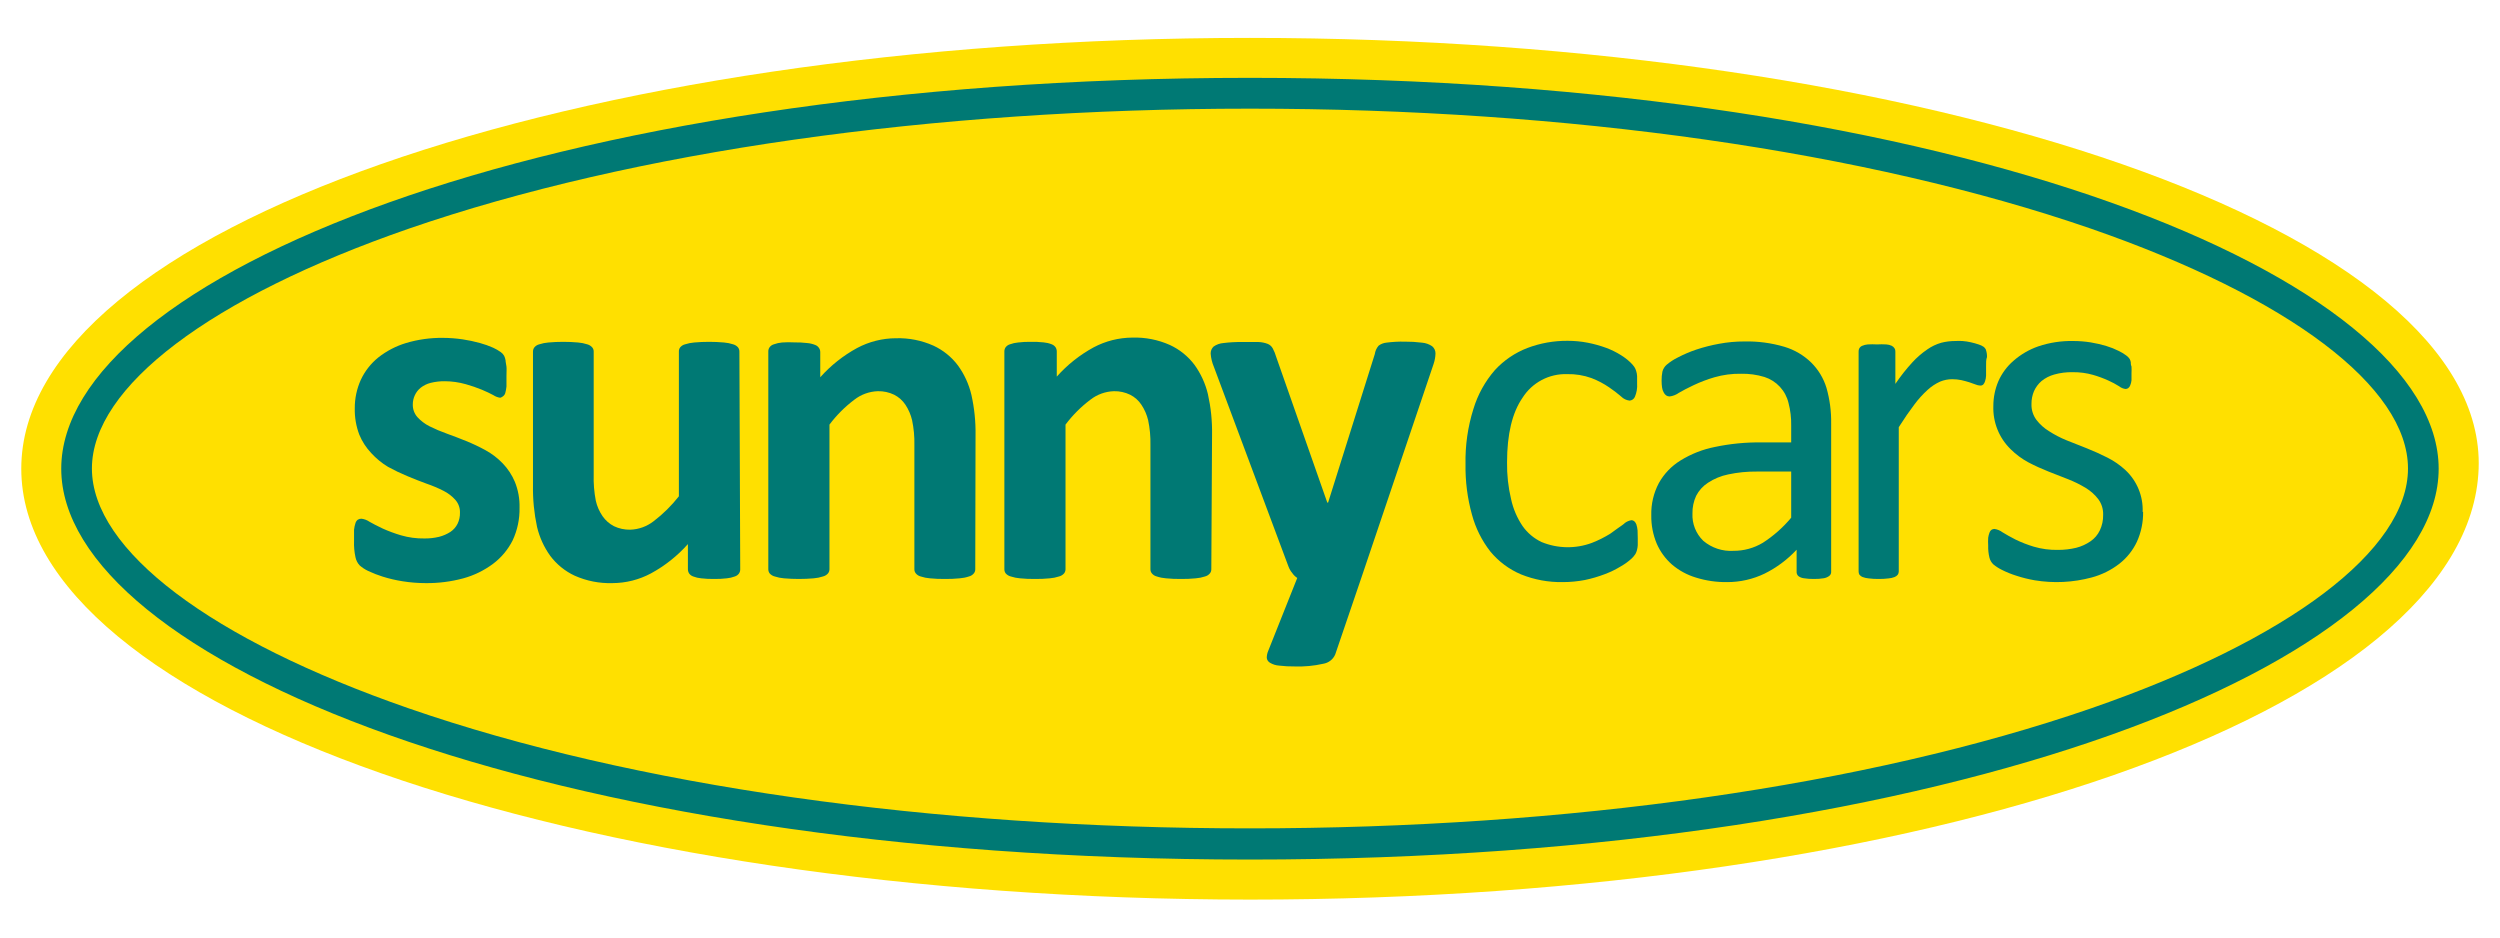
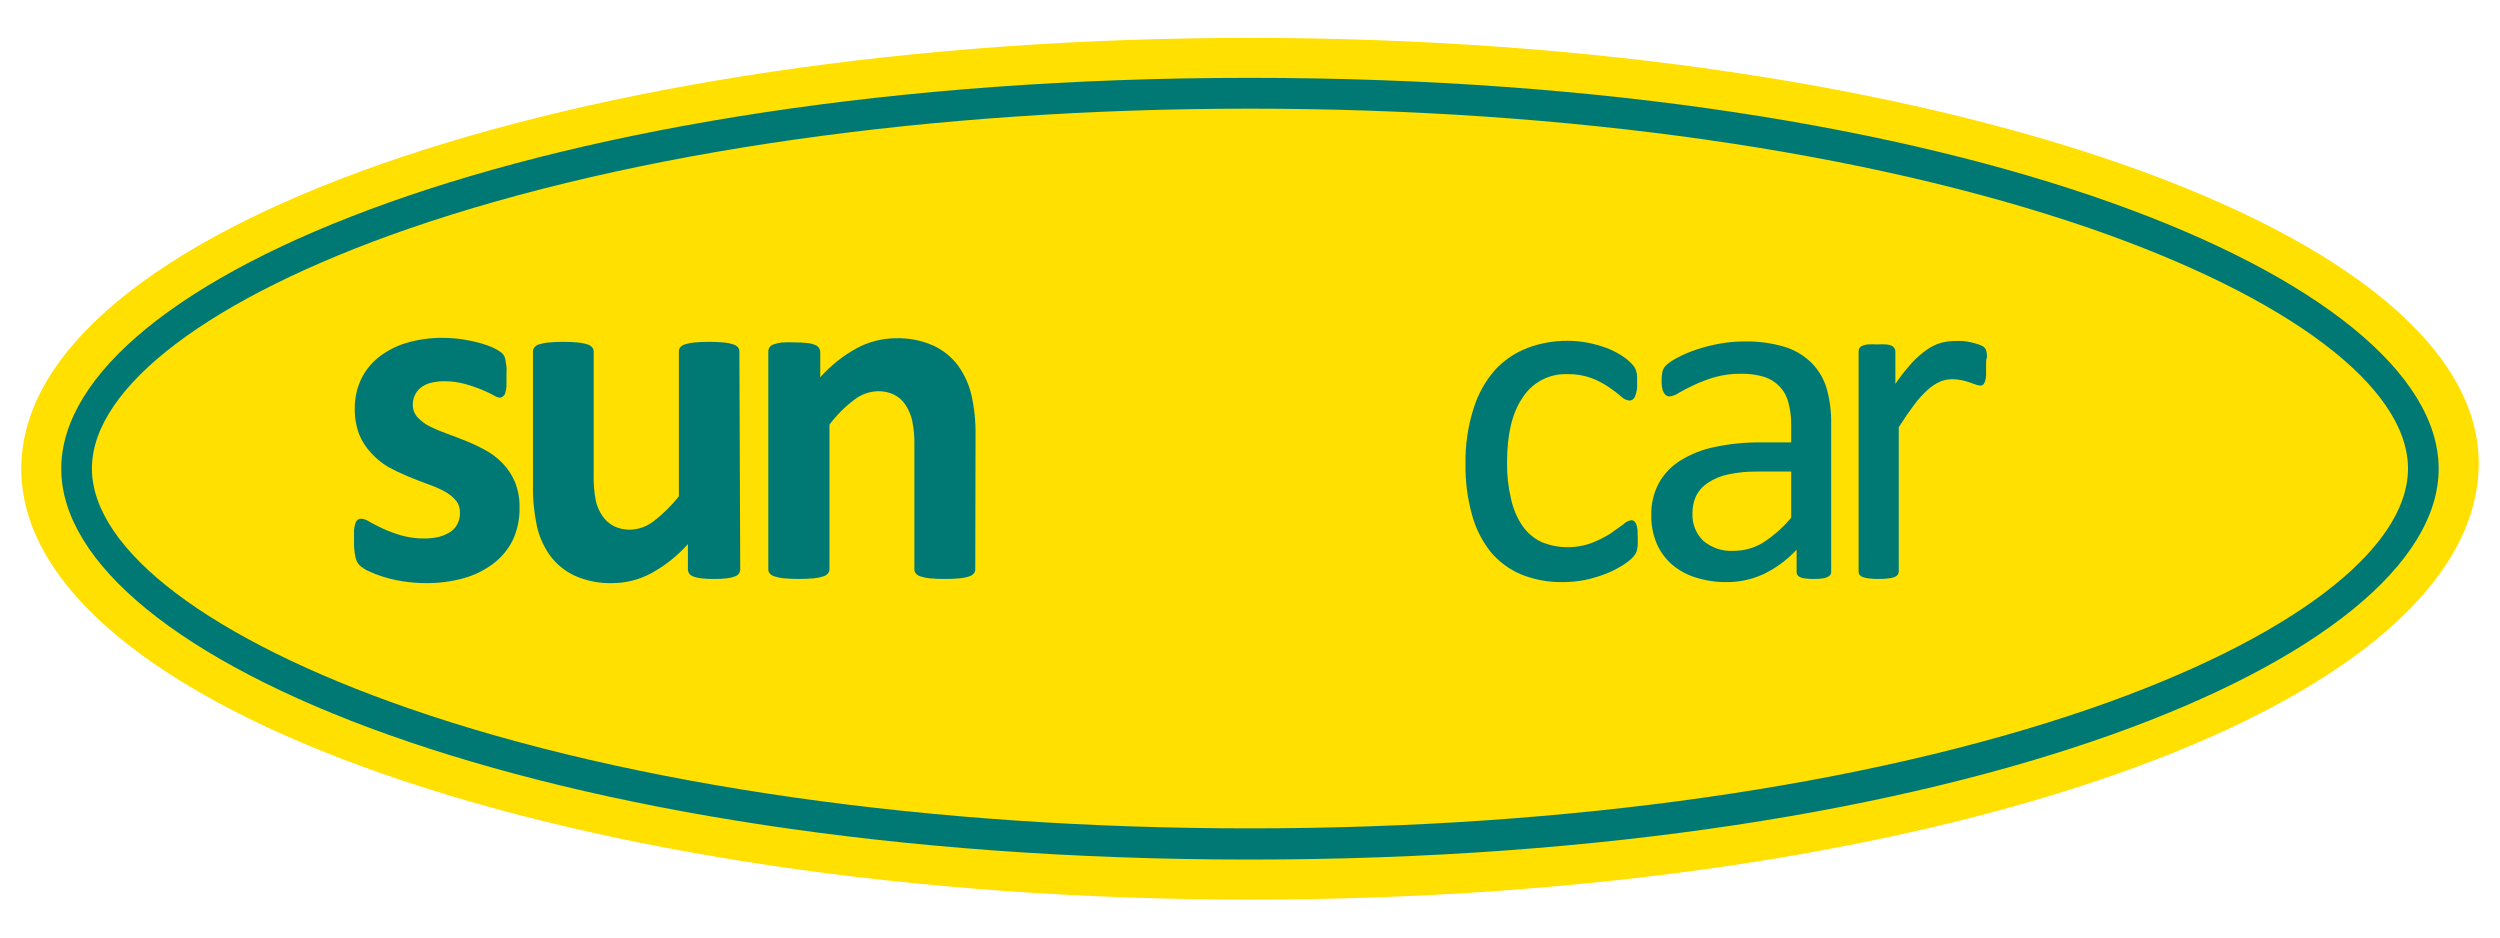
<svg xmlns="http://www.w3.org/2000/svg" width="240" height="90" viewBox="210 0 235 81" fill="none">
  <path d="M327.491 0C263.711 0 212 18.127 212 40.496C212 62.864 263.711 80.974 327.491 81C390.916 81 442.16 63.263 442.991 40.496C443.805 18.145 391.289 0 327.491 0Z" fill="#FFE000" />
  <path d="M327.491 77.236C260.655 77.236 215.757 58.241 215.757 40.496C215.757 22.75 260.655 3.755 327.491 3.755C394.327 3.755 439.234 22.759 439.234 40.496C439.234 58.233 394.336 77.236 327.491 77.236ZM327.491 6.652C297.571 6.652 269.486 10.668 248.439 17.928C229.783 24.389 218.64 32.811 218.64 40.478C218.64 48.145 229.783 56.559 248.439 63.029C269.495 70.323 297.571 74.304 327.491 74.304C357.412 74.304 385.497 70.288 406.543 63.029C425.209 56.567 436.351 48.137 436.351 40.478C436.351 32.82 425.209 24.407 406.543 17.928C385.497 10.668 357.446 6.652 327.491 6.652V6.652Z" fill="#007974" />
  <path d="M258.837 44.164C258.858 45.224 258.636 46.275 258.188 47.235C257.751 48.102 257.12 48.856 256.344 49.438C255.507 50.061 254.562 50.523 253.556 50.8C252.408 51.11 251.222 51.262 250.033 51.251C249.299 51.251 248.567 51.193 247.842 51.077C247.212 50.978 246.59 50.833 245.981 50.643C245.51 50.497 245.05 50.317 244.604 50.106C244.316 49.97 244.048 49.795 243.808 49.585C243.612 49.374 243.477 49.113 243.418 48.831C243.308 48.33 243.261 47.817 243.28 47.304C243.28 46.862 243.28 46.506 243.28 46.237C243.302 46.019 243.349 45.804 243.418 45.596C243.458 45.47 243.537 45.36 243.643 45.283C243.748 45.221 243.868 45.191 243.99 45.197C244.257 45.233 244.512 45.331 244.734 45.483C245.063 45.674 245.47 45.882 245.964 46.116C246.525 46.369 247.104 46.584 247.695 46.758C248.409 46.965 249.151 47.065 249.894 47.053C250.361 47.059 250.826 47.007 251.279 46.897C251.654 46.801 252.011 46.646 252.336 46.437C252.623 46.246 252.856 45.983 253.011 45.674C253.169 45.347 253.246 44.987 253.236 44.624C253.249 44.193 253.101 43.772 252.82 43.445C252.504 43.086 252.122 42.792 251.695 42.577C251.178 42.314 250.642 42.088 250.093 41.901C249.505 41.684 248.899 41.45 248.284 41.19C247.665 40.934 247.061 40.644 246.474 40.322C245.89 39.97 245.359 39.535 244.899 39.03C244.421 38.526 244.039 37.938 243.773 37.295C243.475 36.506 243.331 35.667 243.349 34.823C243.342 33.896 243.537 32.979 243.92 32.135C244.301 31.318 244.864 30.6 245.565 30.036C246.34 29.427 247.22 28.968 248.163 28.683C249.286 28.348 250.454 28.184 251.626 28.197C252.249 28.199 252.871 28.245 253.487 28.336C254.039 28.418 254.585 28.534 255.123 28.683C255.546 28.799 255.96 28.947 256.361 29.125C256.613 29.241 256.854 29.38 257.08 29.541C257.209 29.632 257.315 29.75 257.392 29.888C257.453 30.018 257.496 30.155 257.521 30.296C257.521 30.461 257.582 30.66 257.608 30.894C257.634 31.128 257.608 31.423 257.608 31.762C257.608 32.1 257.608 32.508 257.608 32.768C257.589 32.976 257.551 33.182 257.495 33.383C257.459 33.511 257.38 33.621 257.27 33.696C257.198 33.758 257.112 33.802 257.019 33.826C256.79 33.795 256.571 33.712 256.379 33.583C256.093 33.427 255.729 33.253 255.296 33.071C254.802 32.869 254.296 32.695 253.781 32.551C253.144 32.372 252.486 32.278 251.825 32.273C251.37 32.267 250.916 32.319 250.474 32.429C250.134 32.515 249.815 32.672 249.539 32.889C249.305 33.078 249.119 33.318 248.994 33.592C248.867 33.863 248.802 34.159 248.803 34.459C248.793 34.892 248.944 35.312 249.228 35.639C249.553 35.995 249.94 36.289 250.37 36.506C250.893 36.767 251.43 36.996 251.981 37.191C252.587 37.408 253.193 37.642 253.816 37.894C254.442 38.146 255.052 38.435 255.643 38.761C256.239 39.086 256.782 39.502 257.253 39.993C257.737 40.495 258.125 41.084 258.396 41.727C258.709 42.501 258.859 43.33 258.837 44.164V44.164Z" fill="#007974" />
  <path d="M279.581 49.941C279.586 50.082 279.546 50.222 279.468 50.34C279.371 50.477 279.231 50.578 279.07 50.626C278.828 50.718 278.575 50.776 278.317 50.8C277.926 50.846 277.533 50.866 277.139 50.86C276.729 50.867 276.318 50.847 275.91 50.8C275.655 50.777 275.404 50.719 275.165 50.626C275.008 50.575 274.872 50.475 274.776 50.34C274.701 50.22 274.662 50.082 274.663 49.941V47.582C273.676 48.691 272.504 49.621 271.2 50.331C270.082 50.932 268.833 51.247 267.564 51.251C266.35 51.287 265.143 51.05 264.032 50.557C263.118 50.134 262.324 49.49 261.72 48.683C261.135 47.868 260.715 46.946 260.482 45.968C260.206 44.684 260.078 43.371 260.101 42.057V29.489C260.098 29.345 260.144 29.205 260.231 29.09C260.35 28.948 260.511 28.848 260.69 28.804C260.971 28.712 261.261 28.654 261.556 28.631C262.48 28.55 263.41 28.55 264.335 28.631C264.629 28.655 264.92 28.713 265.201 28.804C265.381 28.851 265.544 28.951 265.668 29.09C265.762 29.201 265.811 29.344 265.807 29.489V41.051C265.782 41.874 265.849 42.697 266.006 43.505C266.122 44.024 266.337 44.516 266.638 44.954C266.913 45.352 267.282 45.676 267.711 45.899C268.187 46.126 268.708 46.238 269.235 46.229C270.037 46.205 270.81 45.925 271.443 45.431C272.329 44.753 273.126 43.967 273.815 43.089V29.489C273.808 29.346 273.851 29.205 273.936 29.09C274.055 28.948 274.215 28.848 274.395 28.804C274.676 28.713 274.966 28.655 275.261 28.631C276.188 28.55 277.121 28.55 278.048 28.631C278.343 28.654 278.633 28.712 278.914 28.804C279.091 28.853 279.251 28.952 279.373 29.09C279.46 29.205 279.506 29.345 279.503 29.489L279.581 49.941Z" fill="#007974" />
  <path d="M301.675 49.941C301.679 50.086 301.63 50.228 301.536 50.34C301.418 50.482 301.257 50.582 301.077 50.626C300.797 50.72 300.506 50.778 300.211 50.8C299.751 50.845 299.289 50.866 298.826 50.86C298.355 50.866 297.884 50.846 297.415 50.8C297.12 50.778 296.829 50.72 296.549 50.626C296.37 50.582 296.209 50.482 296.09 50.34C295.997 50.228 295.947 50.086 295.952 49.941V38.275C295.97 37.489 295.897 36.703 295.736 35.934C295.614 35.418 295.403 34.928 295.112 34.485C294.845 34.083 294.478 33.758 294.047 33.54C293.57 33.31 293.045 33.197 292.515 33.21C291.709 33.237 290.933 33.519 290.299 34.017C289.417 34.681 288.633 35.467 287.97 36.35V49.941C287.971 50.086 287.922 50.227 287.831 50.34C287.705 50.481 287.539 50.581 287.355 50.626C287.074 50.718 286.784 50.776 286.489 50.8C285.559 50.88 284.623 50.88 283.693 50.8C283.398 50.776 283.108 50.718 282.827 50.626C282.643 50.581 282.477 50.481 282.351 50.34C282.264 50.225 282.218 50.085 282.221 49.941V29.489C282.216 29.348 282.255 29.208 282.334 29.09C282.433 28.951 282.576 28.85 282.741 28.804C282.989 28.713 283.248 28.655 283.511 28.631C283.891 28.603 284.273 28.6 284.654 28.622C285.059 28.616 285.464 28.636 285.866 28.683C286.121 28.703 286.372 28.762 286.611 28.856C286.763 28.907 286.894 29.008 286.983 29.142C287.064 29.259 287.107 29.399 287.104 29.541V31.9C288.092 30.791 289.263 29.861 290.567 29.151C291.692 28.552 292.946 28.236 294.22 28.232C295.429 28.196 296.63 28.433 297.735 28.925C298.648 29.346 299.443 29.986 300.047 30.79C300.646 31.617 301.075 32.554 301.311 33.548C301.591 34.797 301.722 36.076 301.701 37.356L301.675 49.941Z" fill="#007974" />
-   <path d="M323.864 49.941C323.869 50.087 323.819 50.229 323.726 50.34C323.607 50.482 323.446 50.582 323.267 50.626C322.987 50.72 322.696 50.778 322.401 50.8C321.941 50.845 321.478 50.866 321.016 50.86C320.545 50.866 320.073 50.846 319.605 50.8C319.31 50.778 319.019 50.72 318.739 50.626C318.559 50.582 318.398 50.482 318.28 50.34C318.186 50.229 318.137 50.087 318.141 49.941V38.275C318.159 37.489 318.087 36.703 317.925 35.934C317.801 35.417 317.587 34.927 317.293 34.485C317.027 34.081 316.66 33.755 316.228 33.54C315.756 33.312 315.237 33.199 314.713 33.21C313.905 33.235 313.125 33.517 312.488 34.017C311.606 34.681 310.823 35.467 310.159 36.35V49.941C310.16 50.086 310.111 50.227 310.021 50.34C309.895 50.481 309.728 50.581 309.545 50.626C309.264 50.718 308.973 50.777 308.679 50.8C308.216 50.846 307.75 50.866 307.285 50.86C306.817 50.866 306.348 50.846 305.882 50.8C305.588 50.777 305.297 50.718 305.017 50.626C304.833 50.581 304.667 50.481 304.54 50.34C304.453 50.225 304.407 50.085 304.411 49.941V29.489C304.406 29.348 304.445 29.208 304.523 29.09C304.624 28.953 304.767 28.852 304.93 28.804C305.178 28.713 305.437 28.655 305.701 28.631C306.091 28.584 306.485 28.564 306.878 28.57C307.286 28.561 307.693 28.578 308.099 28.622C308.354 28.643 308.605 28.701 308.843 28.795C308.997 28.849 309.13 28.949 309.224 29.082C309.299 29.201 309.338 29.34 309.337 29.481V31.84C310.325 30.73 311.496 29.8 312.8 29.09C313.925 28.492 315.179 28.177 316.453 28.171C317.662 28.136 318.863 28.373 319.968 28.865C320.881 29.285 321.675 29.926 322.28 30.73C322.878 31.556 323.308 32.494 323.544 33.488C323.824 34.737 323.955 36.015 323.933 37.295L323.864 49.941Z" fill="#007974" />
-   <path d="M337.976 50.721L335.508 57.964C335.408 58.191 335.253 58.39 335.056 58.541C334.859 58.693 334.628 58.792 334.383 58.831C333.506 59.03 332.606 59.114 331.708 59.083C331.219 59.09 330.73 59.064 330.244 59.005C329.939 58.986 329.642 58.894 329.379 58.736C329.297 58.689 329.227 58.624 329.174 58.546C329.121 58.468 329.088 58.378 329.076 58.285C329.075 58.055 329.122 57.827 329.214 57.617L331.941 50.765C331.757 50.644 331.598 50.488 331.474 50.305C331.322 50.125 331.202 49.919 331.119 49.698L324.098 30.903C323.934 30.514 323.834 30.101 323.803 29.68C323.799 29.555 323.821 29.431 323.869 29.316C323.917 29.201 323.989 29.097 324.08 29.012C324.354 28.82 324.674 28.706 325.007 28.683C325.581 28.612 326.16 28.58 326.738 28.587C327.396 28.587 327.916 28.587 328.297 28.587C328.593 28.598 328.885 28.656 329.162 28.761C329.365 28.843 329.533 28.993 329.638 29.186C329.777 29.445 329.887 29.718 329.967 30.001L334.764 43.679H334.842L339.231 29.723C339.272 29.432 339.395 29.158 339.586 28.934C339.795 28.775 340.043 28.676 340.305 28.648C340.878 28.572 341.457 28.54 342.036 28.552C342.583 28.548 343.13 28.579 343.672 28.648C344.014 28.676 344.342 28.792 344.625 28.986C344.724 29.069 344.803 29.172 344.857 29.289C344.911 29.406 344.938 29.534 344.936 29.663C344.927 30.003 344.865 30.339 344.754 30.66L337.976 50.721Z" fill="#007974" />
  <path d="M363.949 47.009C363.949 47.27 363.949 47.495 363.949 47.686C363.94 47.847 363.914 48.007 363.871 48.163C363.838 48.283 363.792 48.4 363.732 48.51C363.629 48.669 363.507 48.815 363.368 48.943C363.07 49.216 362.742 49.455 362.39 49.655C361.902 49.956 361.386 50.209 360.849 50.409C360.244 50.64 359.622 50.823 358.988 50.956C358.3 51.089 357.602 51.155 356.901 51.155C355.556 51.179 354.219 50.932 352.971 50.427C351.855 49.954 350.869 49.219 350.096 48.284C349.293 47.256 348.704 46.076 348.365 44.815C347.937 43.274 347.733 41.679 347.759 40.079C347.722 38.316 347.973 36.558 348.503 34.875C348.911 33.529 349.599 32.285 350.521 31.224C351.365 30.308 352.407 29.599 353.568 29.151C354.779 28.692 356.065 28.463 357.36 28.474C357.999 28.473 358.637 28.534 359.265 28.657C359.854 28.772 360.433 28.935 360.996 29.142C361.48 29.323 361.944 29.553 362.381 29.828C362.692 30.02 362.982 30.243 363.247 30.495C363.389 30.626 363.517 30.771 363.628 30.929C363.705 31.047 363.763 31.175 363.801 31.311C363.851 31.468 363.88 31.631 363.888 31.796C363.888 31.987 363.888 32.213 363.888 32.49C363.919 32.917 363.847 33.345 363.68 33.739C363.637 33.839 363.568 33.925 363.479 33.988C363.39 34.051 363.286 34.088 363.178 34.095C362.88 34.061 362.602 33.927 362.39 33.713C362.03 33.401 361.651 33.112 361.256 32.846C360.741 32.493 360.186 32.202 359.602 31.978C358.864 31.713 358.084 31.586 357.3 31.605C356.47 31.58 355.648 31.771 354.915 32.161C354.182 32.55 353.563 33.124 353.118 33.826C352.148 35.231 351.663 37.252 351.663 39.897C351.646 41.065 351.773 42.23 352.044 43.367C352.24 44.266 352.604 45.119 353.118 45.882C353.575 46.532 354.192 47.052 354.91 47.391C356.42 48.01 358.107 48.038 359.637 47.469C360.24 47.234 360.82 46.944 361.369 46.602C361.845 46.263 362.234 45.968 362.581 45.734C362.789 45.523 363.059 45.383 363.351 45.335C363.449 45.335 363.544 45.369 363.62 45.431C363.709 45.515 363.777 45.619 363.819 45.734C363.876 45.915 363.914 46.101 363.931 46.289C363.931 46.437 363.949 46.706 363.949 47.009Z" fill="#007974" />
  <path d="M382.129 50.166C382.136 50.246 382.123 50.327 382.089 50.4C382.056 50.473 382.004 50.536 381.938 50.583C381.792 50.689 381.623 50.76 381.445 50.791C381.133 50.843 380.817 50.866 380.501 50.86C380.182 50.865 379.864 50.842 379.549 50.791C379.363 50.768 379.187 50.697 379.038 50.583C378.983 50.529 378.94 50.465 378.913 50.392C378.886 50.32 378.875 50.243 378.882 50.166V48.111C378.022 49.036 377.001 49.797 375.87 50.357C374.773 50.885 373.571 51.158 372.355 51.155C371.36 51.17 370.369 51.026 369.42 50.73C368.593 50.482 367.827 50.066 367.169 49.507C366.55 48.965 366.06 48.293 365.732 47.538C365.38 46.696 365.206 45.789 365.221 44.876C365.194 43.822 365.438 42.78 365.931 41.849C366.416 40.977 367.116 40.246 367.965 39.724C368.962 39.106 370.062 38.674 371.212 38.449C372.635 38.15 374.087 38.007 375.541 38.024H378.372V36.428C378.385 35.717 378.301 35.008 378.121 34.32C377.987 33.752 377.708 33.228 377.312 32.799C376.916 32.371 376.416 32.052 375.861 31.874C375.149 31.657 374.406 31.555 373.662 31.571C372.816 31.556 371.973 31.667 371.16 31.9C370.492 32.095 369.841 32.342 369.212 32.638C368.649 32.898 368.19 33.149 367.809 33.366C367.554 33.55 367.256 33.667 366.944 33.704C366.83 33.705 366.718 33.672 366.623 33.609C366.524 33.537 366.444 33.442 366.39 33.331C366.308 33.187 366.255 33.028 366.234 32.863C366.205 32.653 366.19 32.442 366.19 32.23C366.186 31.939 366.212 31.648 366.268 31.363C366.333 31.118 366.469 30.897 366.658 30.73C366.983 30.455 367.341 30.222 367.723 30.036C368.28 29.744 368.859 29.498 369.454 29.298C370.156 29.065 370.874 28.883 371.601 28.752C372.381 28.606 373.172 28.533 373.965 28.535C375.242 28.506 376.515 28.675 377.74 29.038C378.682 29.321 379.543 29.827 380.25 30.513C380.918 31.174 381.412 31.99 381.687 32.889C381.999 33.983 382.148 35.117 382.129 36.254V50.166ZM378.372 40.764H375.142C374.238 40.754 373.335 40.844 372.45 41.033C371.774 41.171 371.131 41.436 370.554 41.814C370.08 42.119 369.695 42.544 369.437 43.046C369.197 43.567 369.079 44.137 369.091 44.711C369.069 45.185 369.149 45.658 369.323 46.099C369.498 46.54 369.764 46.939 370.104 47.27C370.895 47.942 371.916 48.281 372.952 48.215C373.921 48.22 374.873 47.959 375.705 47.46C376.709 46.815 377.608 46.019 378.372 45.101V40.764Z" fill="#007974" />
  <path d="M396.691 30.868C396.691 31.206 396.691 31.493 396.691 31.736C396.686 31.919 396.654 32.1 396.596 32.273C396.562 32.385 396.506 32.488 396.431 32.577C396.392 32.614 396.346 32.642 396.295 32.66C396.245 32.678 396.191 32.685 396.137 32.681C395.985 32.673 395.835 32.638 395.696 32.577L395.107 32.369C394.882 32.299 394.631 32.23 394.362 32.169C394.078 32.111 393.787 32.081 393.497 32.083C393.11 32.084 392.728 32.161 392.371 32.308C391.947 32.501 391.556 32.758 391.211 33.071C390.744 33.493 390.321 33.961 389.947 34.468C389.505 35.049 389.012 35.76 388.484 36.593V50.149C388.486 50.261 388.452 50.37 388.389 50.461C388.31 50.557 388.209 50.631 388.094 50.678C387.911 50.749 387.719 50.793 387.523 50.808C387.21 50.847 386.895 50.864 386.579 50.86C386.275 50.864 385.972 50.846 385.67 50.808C385.469 50.792 385.271 50.748 385.081 50.678C384.966 50.634 384.864 50.559 384.787 50.461C384.733 50.366 384.706 50.258 384.709 50.149V29.489C384.702 29.381 384.726 29.272 384.778 29.177C384.84 29.072 384.934 28.99 385.047 28.943C385.214 28.87 385.393 28.826 385.575 28.813C385.863 28.796 386.152 28.796 386.441 28.813C386.729 28.796 387.018 28.796 387.306 28.813C387.486 28.822 387.663 28.867 387.826 28.943C387.931 28.997 388.02 29.078 388.086 29.177C388.144 29.27 388.172 29.379 388.164 29.489V32.525C388.644 31.813 389.176 31.137 389.757 30.504C390.179 30.044 390.652 29.633 391.168 29.281C391.566 29.002 392.008 28.791 392.475 28.657C392.908 28.546 393.353 28.491 393.8 28.492C394.022 28.48 394.244 28.48 394.466 28.492C394.734 28.512 395.001 28.553 395.263 28.613C395.515 28.669 395.763 28.738 396.007 28.821C396.174 28.872 396.332 28.948 396.475 29.047C396.546 29.109 396.608 29.182 396.657 29.264C396.743 29.5 396.785 29.75 396.778 30.001C396.683 30.244 396.691 30.521 396.691 30.868Z" fill="#007974" />
-   <path d="M411.452 44.537C411.47 45.508 411.272 46.471 410.872 47.356C410.49 48.172 409.92 48.885 409.21 49.438C408.438 50.034 407.555 50.47 406.613 50.721C404.863 51.192 403.032 51.281 401.245 50.982C400.658 50.88 400.079 50.735 399.514 50.548C399.052 50.403 398.603 50.22 398.172 50.002C397.884 49.861 397.613 49.686 397.366 49.481C397.187 49.306 397.061 49.084 397.003 48.839C396.916 48.473 396.878 48.097 396.89 47.721C396.874 47.475 396.874 47.229 396.89 46.983C396.913 46.82 396.954 46.66 397.012 46.506C397.045 46.399 397.112 46.304 397.202 46.237C397.288 46.185 397.387 46.158 397.488 46.159C397.758 46.2 398.014 46.307 398.232 46.471C398.561 46.671 398.959 46.905 399.444 47.148C400.002 47.421 400.581 47.647 401.176 47.825C401.909 48.041 402.671 48.143 403.435 48.128C404.019 48.132 404.6 48.065 405.167 47.929C405.65 47.805 406.107 47.597 406.517 47.313C406.889 47.056 407.188 46.706 407.383 46.298C407.6 45.841 407.707 45.339 407.695 44.832C407.715 44.307 407.556 43.79 407.245 43.367C406.922 42.943 406.522 42.584 406.067 42.308C405.543 41.99 404.993 41.718 404.422 41.493L402.561 40.764C401.914 40.509 401.281 40.22 400.665 39.897C400.054 39.569 399.495 39.154 399.003 38.666C398.464 38.14 398.04 37.508 397.76 36.809C397.48 36.11 397.348 35.359 397.375 34.606C397.373 33.808 397.532 33.017 397.843 32.282C398.167 31.542 398.652 30.884 399.262 30.357C399.947 29.756 400.74 29.294 401.6 28.995C402.657 28.639 403.767 28.469 404.881 28.492C405.432 28.492 405.982 28.535 406.526 28.622C407.03 28.704 407.527 28.82 408.015 28.969C408.406 29.085 408.785 29.236 409.149 29.42C409.399 29.538 409.637 29.68 409.859 29.845C409.985 29.931 410.094 30.04 410.18 30.166C410.233 30.261 410.271 30.363 410.292 30.469C410.292 30.582 410.292 30.73 410.361 30.894C410.372 31.099 410.372 31.305 410.361 31.51C410.361 31.77 410.361 31.996 410.361 32.187C410.345 32.351 410.304 32.511 410.24 32.664C410.203 32.767 410.137 32.858 410.05 32.924C409.976 32.974 409.888 33.002 409.799 33.002C409.58 32.974 409.374 32.887 409.201 32.75C408.88 32.547 408.544 32.367 408.197 32.213C407.726 31.998 407.24 31.818 406.743 31.675C406.123 31.5 405.482 31.415 404.838 31.423C404.253 31.41 403.67 31.483 403.106 31.64C402.667 31.76 402.257 31.969 401.903 32.256C401.599 32.518 401.357 32.843 401.193 33.21C401.035 33.586 400.956 33.99 400.959 34.398C400.937 34.936 401.099 35.466 401.418 35.899C401.744 36.325 402.146 36.687 402.604 36.966C403.133 37.307 403.692 37.597 404.275 37.833L406.18 38.587C406.829 38.848 407.47 39.134 408.102 39.455C408.717 39.764 409.285 40.158 409.79 40.626C410.328 41.128 410.751 41.74 411.03 42.422C411.31 43.103 411.439 43.836 411.409 44.572L411.452 44.537Z" fill="#007974" />
</svg>